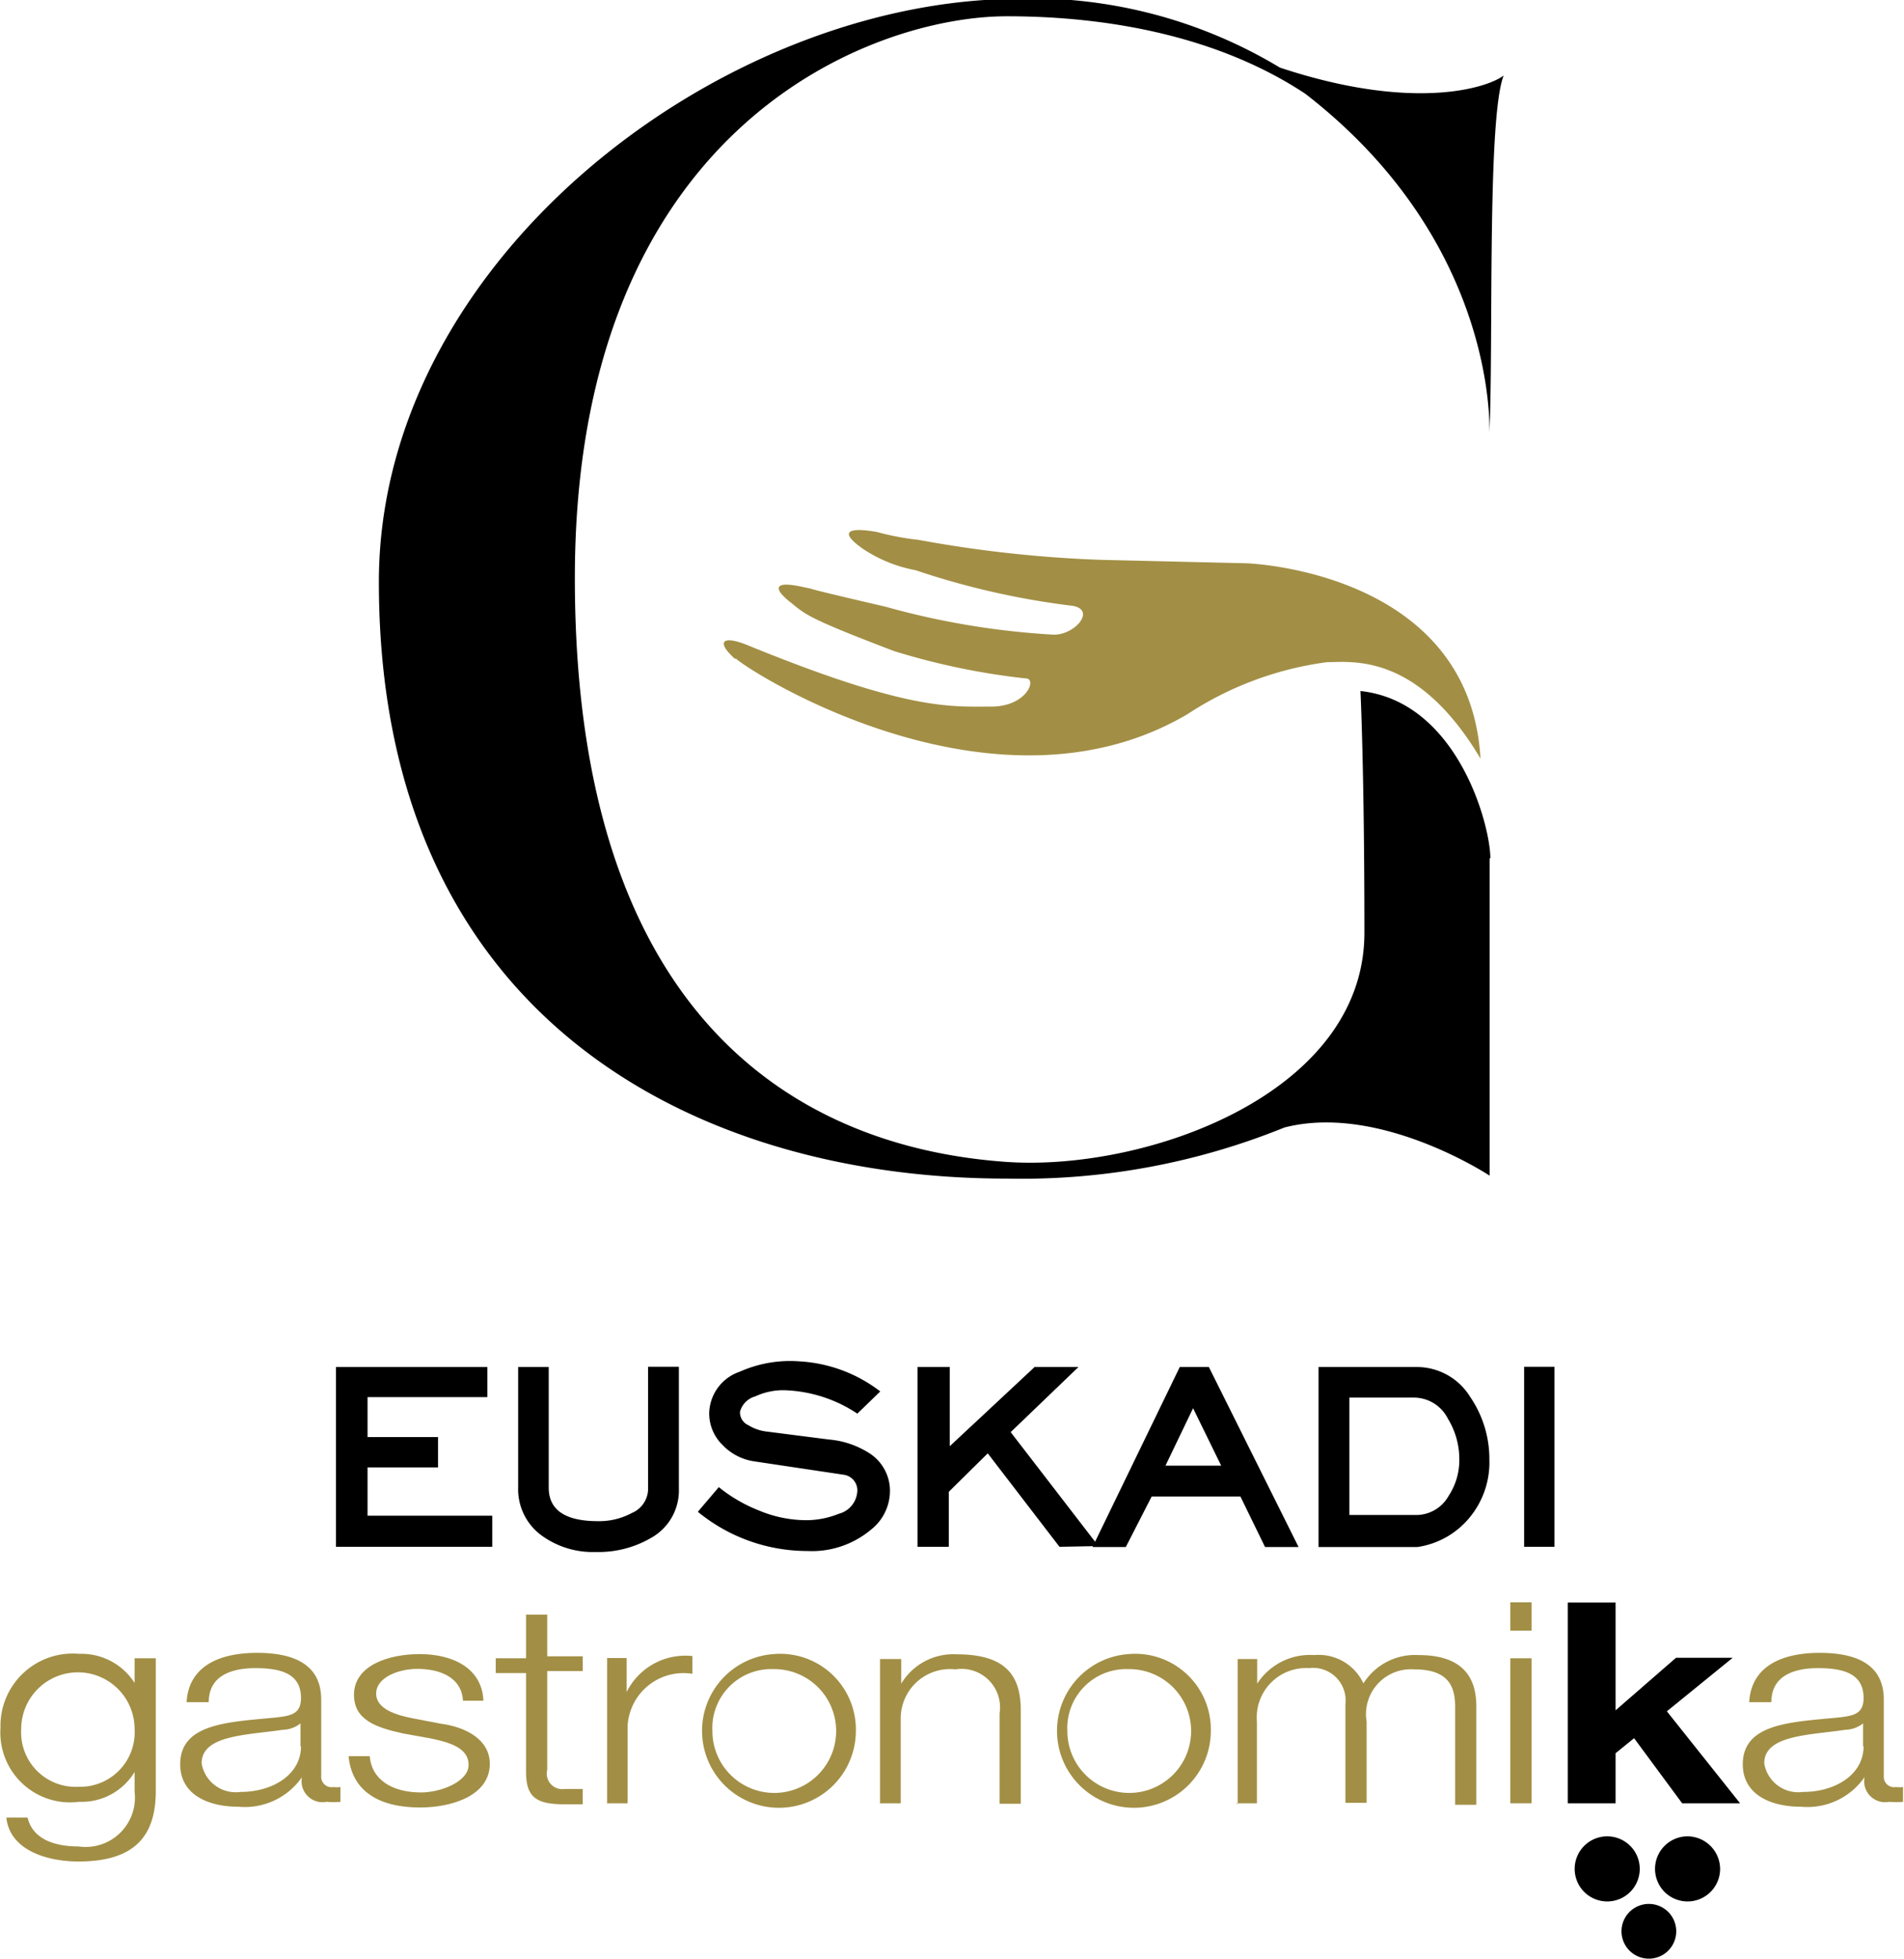
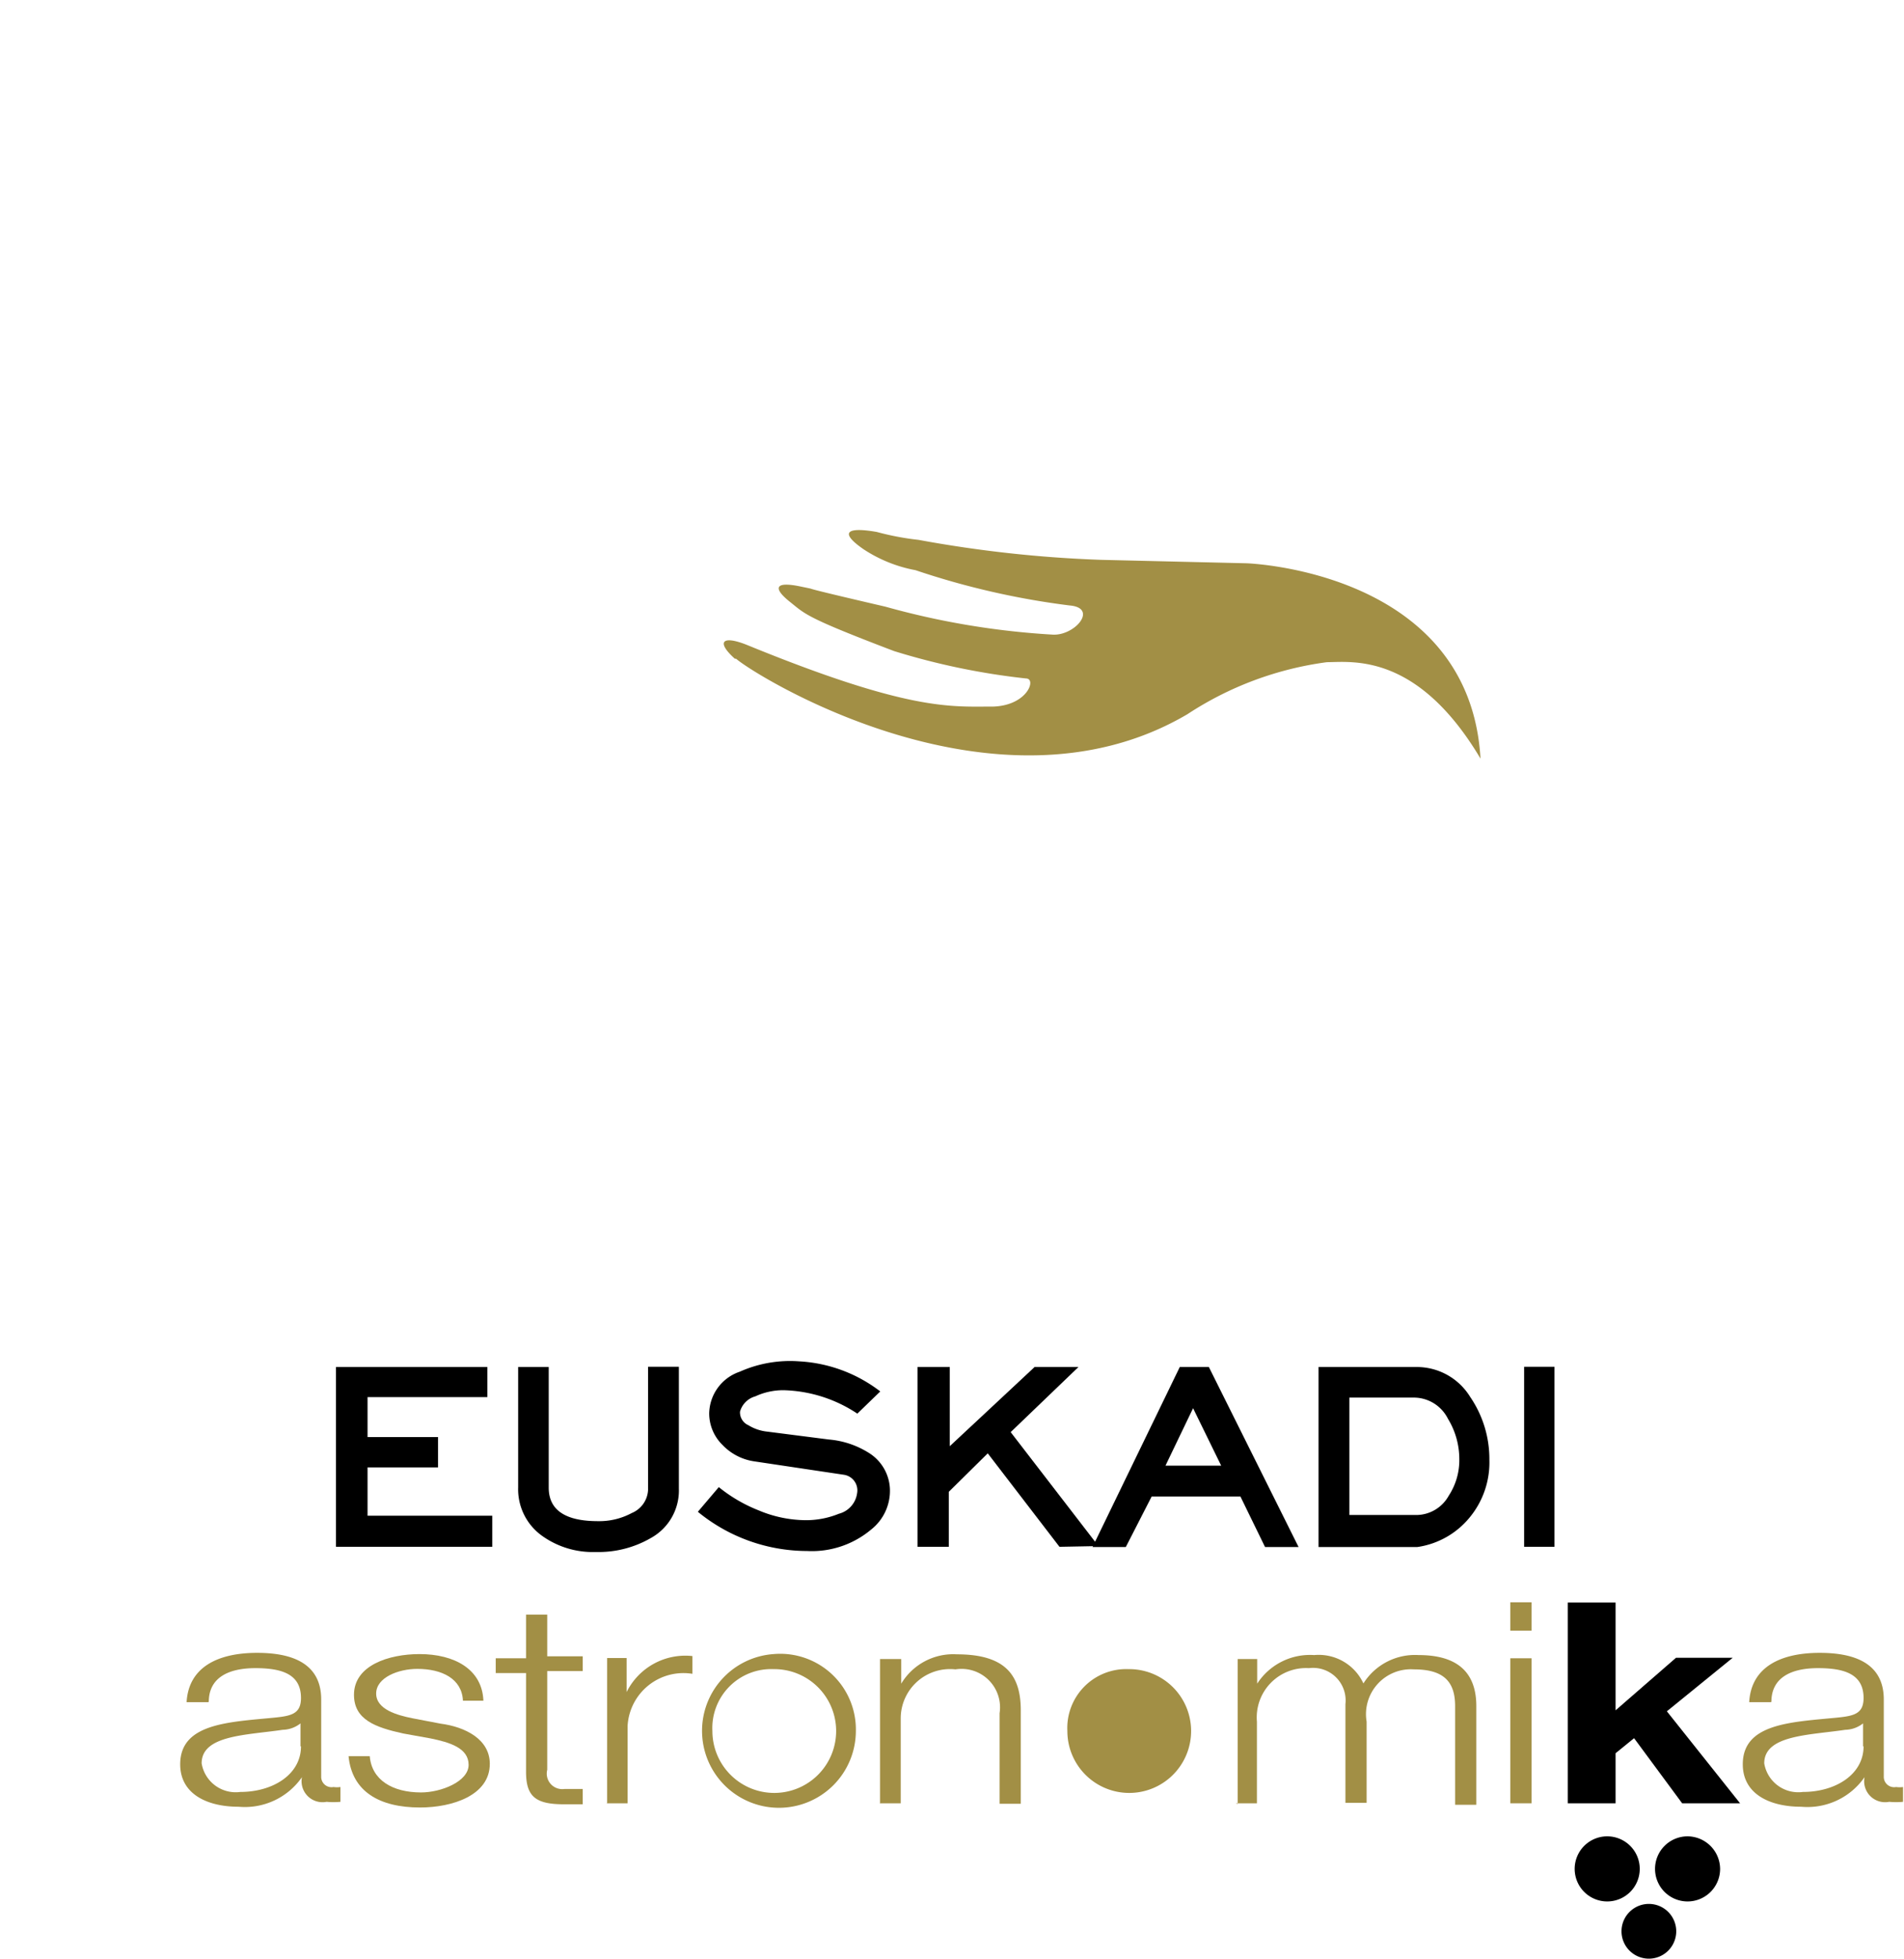
<svg xmlns="http://www.w3.org/2000/svg" id="CONTENIDO" width="77.24" height="79.42" viewBox="0 0 77.24 79.42">
  <defs>
    <style>
      .cls-1 {
        fill: #a28f45;
      }
    </style>
  </defs>
  <title>euskadi-gastronomika</title>
  <g>
    <polygon points="19.97 61.46 19.97 62.72 13.63 62.72 13.63 55.43 19.77 55.43 19.77 56.65 14.91 56.65 14.91 58.27 17.77 58.27 17.77 59.5 14.91 59.5 14.91 61.46 19.97 61.46" />
    <path d="M501,2991.55v5a2.2,2.2,0,0,1-1.13,2,4.23,4.23,0,0,1-2.24.57,3.53,3.53,0,0,1-2.2-.67,2.32,2.32,0,0,1-.95-1.94v-4.89h1.24v4.89q0,1.36,2,1.36a2.79,2.79,0,0,0,1.37-.33,1.07,1.07,0,0,0,.66-0.93v-5H501Z" transform="translate(-473.46 -2936.19)" />
    <path d="M507.09,2994.56a3.6,3.6,0,0,1,1.63.55,1.81,1.81,0,0,1,.84,1.42,2,2,0,0,1-.76,1.68,3.74,3.74,0,0,1-2.6.87,7,7,0,0,1-4.43-1.59l0.85-1a6.13,6.13,0,0,0,1.61.94,5,5,0,0,0,1.88.4,3.53,3.53,0,0,0,1.38-.26,1,1,0,0,0,.74-0.83,0.64,0.64,0,0,0-.53-0.75l-3.61-.54a2.22,2.22,0,0,1-1.32-.67,1.79,1.79,0,0,1-.54-1.28,1.82,1.82,0,0,1,1.24-1.69,5,5,0,0,1,2.41-.42,5.92,5.92,0,0,1,3.29,1.22l-0.93.9a5.65,5.65,0,0,0-3-.95,2.7,2.7,0,0,0-1.14.25,0.89,0.89,0,0,0-.62.62,0.57,0.57,0,0,0,.34.55,1.81,1.81,0,0,0,.77.26Z" transform="translate(-473.46 -2936.19)" />
    <polygon points="41 58.07 44.56 62.69 42.98 62.72 40.07 58.93 38.49 60.49 38.49 62.72 37.22 62.72 37.22 55.43 38.53 55.43 38.53 58.64 41.97 55.43 43.75 55.43 41 58.07" />
    <path d="M522.5,2991.62l3.64,7.3h-1.36l-1-2.05h-3.6l-1.05,2.05h-1.35l3.54-7.3h1.22Zm-1.76,4H523l-1.14-2.33Z" transform="translate(-473.46 -2936.19)" />
    <path d="M530.94,2991.62a2.54,2.54,0,0,1,2.16,1.21,4.46,4.46,0,0,1,.78,2.55,3.5,3.5,0,0,1-.8,2.34,3.36,3.36,0,0,1-2.13,1.2h-4v-7.3h4Zm0,6a1.51,1.51,0,0,0,1.29-.78,2.63,2.63,0,0,0,.43-1.5,3.13,3.13,0,0,0-.46-1.62,1.55,1.55,0,0,0-1.35-.86H528.2v4.76h2.71Z" transform="translate(-473.46 -2936.19)" />
    <rect x="61.83" y="55.42" width="1.23" height="7.3" />
-     <path class="cls-1" d="M476.65,3008.64a2.21,2.21,0,0,1-2.33-2.34,2.3,2.3,0,1,1,4.6,0,2.21,2.21,0,0,1-2.27,2.34m3.13-5.21h-0.86v1h0a2.56,2.56,0,0,0-2.25-1.18,2.93,2.93,0,0,0-3.19,3,2.83,2.83,0,0,0,3.19,3,2.51,2.51,0,0,0,2.25-1.21h0v0.8a2,2,0,0,1-2.27,2.22c-1,0-1.87-.31-2.07-1.17h-0.86c0.12,1.25,1.52,1.78,2.93,1.78,2.31,0,3.12-1.07,3.13-2.83v-5.41Z" transform="translate(-473.46 -2936.19)" />
    <path class="cls-1" d="M485.67,3007c0,1.15-1.15,1.85-2.46,1.85a1.4,1.4,0,0,1-1.57-1.16c0-1.15,1.82-1.14,3.29-1.36a1.2,1.2,0,0,0,.72-0.26h0V3007Zm-3.74-1.8c0-1,.82-1.37,1.89-1.37s1.85,0.24,1.85,1.21c0,0.65-.4.73-1.11,0.8-1.86.18-3.79,0.24-3.79,1.89,0,1.19,1.07,1.72,2.37,1.72a2.82,2.82,0,0,0,2.57-1.2h0a0.85,0.85,0,0,0,1,1,2.85,2.85,0,0,0,.56,0v-0.6a1,1,0,0,1-.28,0,0.42,0.42,0,0,1-.5-0.43v-3.12c0-1.57-1.36-1.89-2.6-1.89-1.61,0-2.78.59-2.86,2h0.86Z" transform="translate(-473.46 -2936.19)" />
    <path class="cls-1" d="M493.07,3005.15c-0.05-1.28-1.18-1.89-2.59-1.89-1.25,0-2.66.46-2.66,1.65,0,1,.85,1.32,2,1.57l1.11,0.2c0.78,0.16,1.54.39,1.54,1.07s-1.12,1.12-1.93,1.12c-1.15,0-2-.5-2.08-1.47h-0.86c0.14,1.44,1.26,2.08,2.9,2.08,1.31,0,2.83-.49,2.83-1.77,0-1-1-1.5-2-1.63l-1.15-.22c-0.59-.12-1.46-0.35-1.46-1s0.9-1,1.67-1c1,0,1.81.4,1.85,1.29h0.86Z" transform="translate(-473.46 -2936.19)" />
    <path class="cls-1" d="M495.66,3001.66H494.8v1.77h-1.23v0.6h1.23v4c0,1,.38,1.32,1.53,1.32l0.77,0v-0.62c-0.25,0-.49,0-0.74,0a0.63,0.63,0,0,1-.7-0.78v-4h1.44v-0.6h-1.44v-1.77Z" transform="translate(-473.46 -2936.19)" />
    <path class="cls-1" d="M498.06,3009.31h0.86v-3.14a2.27,2.27,0,0,1,2.63-2.11v-0.72a2.66,2.66,0,0,0-2.67,1.46h0v-1.38h-0.79v5.88Z" transform="translate(-473.46 -2936.19)" />
    <path class="cls-1" d="M504.84,3003.26a3.12,3.12,0,1,0,3.34,3.12,3.07,3.07,0,0,0-3.34-3.12m0,0.61a2.51,2.51,0,1,1-2.48,2.51,2.39,2.39,0,0,1,2.48-2.51" transform="translate(-473.46 -2936.19)" />
    <path class="cls-1" d="M509.17,3009.31H510v-3.43a2,2,0,0,1,2.22-2,1.56,1.56,0,0,1,1.79,1.78v3.67h0.86v-3.79c0-1.4-.6-2.27-2.59-2.27a2.46,2.46,0,0,0-2.26,1.19h0v-1h-0.86v5.88Z" transform="translate(-473.46 -2936.19)" />
-     <path class="cls-1" d="M519.24,3003.26a3.12,3.12,0,1,0,3.34,3.12,3.07,3.07,0,0,0-3.34-3.12m0,0.61a2.51,2.51,0,1,1-2.48,2.51,2.39,2.39,0,0,1,2.48-2.51" transform="translate(-473.46 -2936.19)" />
+     <path class="cls-1" d="M519.24,3003.26m0,0.61a2.51,2.51,0,1,1-2.48,2.51,2.39,2.39,0,0,1,2.48-2.51" transform="translate(-473.46 -2936.19)" />
    <path class="cls-1" d="M523.59,3009.31h0.86V3006a2,2,0,0,1,2.11-2.17,1.32,1.32,0,0,1,1.48,1.46v4h0.86V3006a1.82,1.82,0,0,1,1.92-2.12c1.23,0,1.67.52,1.67,1.49v4h0.86v-4c0-1.39-.79-2.07-2.34-2.07a2.47,2.47,0,0,0-2.24,1.15,2,2,0,0,0-2-1.15,2.55,2.55,0,0,0-2.31,1.16h0v-1h-0.79v5.88Z" transform="translate(-473.46 -2936.19)" />
    <path class="cls-1" d="M534.73,3009.31h0.86v-5.88h-0.86v5.88Zm0-7h0.86v-1.15h-0.86v1.15Z" transform="translate(-473.46 -2936.19)" />
    <polygon points="63.6 73.12 65.54 73.12 65.54 71.09 66.29 70.48 68.24 73.12 70.59 73.12 67.62 69.39 70.29 67.22 67.99 67.22 65.54 69.35 65.54 64.98 63.6 64.98 63.6 73.12" />
    <path class="cls-1" d="M549.06,3007c0,1.15-1.15,1.85-2.46,1.85a1.4,1.4,0,0,1-1.57-1.16c0-1.15,1.82-1.14,3.29-1.36a1.2,1.2,0,0,0,.72-0.26h0V3007Zm-3.74-1.8c0-1,.82-1.37,1.89-1.37s1.85,0.24,1.85,1.21c0,0.65-.4.73-1.11,0.8-1.86.18-3.79,0.24-3.79,1.89,0,1.19,1.07,1.72,2.37,1.72a2.82,2.82,0,0,0,2.57-1.2h0a0.85,0.85,0,0,0,1,1,2.86,2.86,0,0,0,.56,0v-0.6a1,1,0,0,1-.28,0,0.42,0.42,0,0,1-.5-0.43v-3.12c0-1.57-1.36-1.89-2.6-1.89-1.61,0-2.78.59-2.86,2h0.86Z" transform="translate(-473.46 -2936.19)" />
    <path d="M541.46,3014.5a1.11,1.11,0,1,1-1.12-1.11,1.11,1.11,0,0,1,1.12,1.11m1.78-2.53a1.32,1.32,0,1,1-1.32-1.32,1.33,1.33,0,0,1,1.32,1.32m-5.9,0a1.32,1.32,0,1,1,1.32,1.32,1.32,1.32,0,0,1-1.32-1.32" transform="translate(-473.46 -2936.19)" />
    <path class="cls-1" d="M503.32,2962.9c0.77,0.68,10.58,6.8,18.31,2.25a13.54,13.54,0,0,1,5.66-2.11c1,0,3.66-.41,6.23,3.91-0.44-7.63-9.49-7.92-9.49-7.92l-5.92-.14a50.52,50.52,0,0,1-7.39-.81,11.09,11.09,0,0,1-1.69-.32c-1.2-.21-1.55,0-0.54.7a5.73,5.73,0,0,0,2.11.85,31.89,31.89,0,0,0,6.25,1.43c1.19,0.1.19,1.27-.73,1.18a32,32,0,0,1-6.74-1.13c-4.31-1-2.34-.59-3.45-0.82s-1.07.11-.43,0.62,0.63,0.63,4.23,2a28.41,28.41,0,0,0,5.35,1.11c0.44,0,.07,1.09-1.32,1.14-1.73,0-3.4.2-10-2.5-1-.4-1.26-0.13-0.49.56" transform="translate(-473.46 -2936.19)" />
-     <path d="M533.92,2971c0-1.38-1.35-6.37-5.27-6.79,0,0,.16,3.24.16,9.8s-8.91,9.7-14.57,9.29-17.46-3.3-17.46-23.67c0-18.27,12-22.78,17.53-22.78,4.25,0,8.65.86,12.1,3.14,7.62,5.89,7.49,13.28,7.47,13.78,0.17-3.64-.1-12.8.58-14.52-0.62.49-3.63,1.49-9.08-.32a19.58,19.58,0,0,0-11.15-2.78c-11.94.34-25.4,10.77-25.4,23.64,0,17.74,12.91,24.19,25.47,24.19a28.36,28.36,0,0,0,11.26-2.07h0c3.86-1,8.33,1.95,8.33,1.95,0-1.82,0-2,0-2.28v-7.78c0-.23,0-2.59,0-2.82" transform="translate(-473.46 -2936.19)" />
  </g>
</svg>